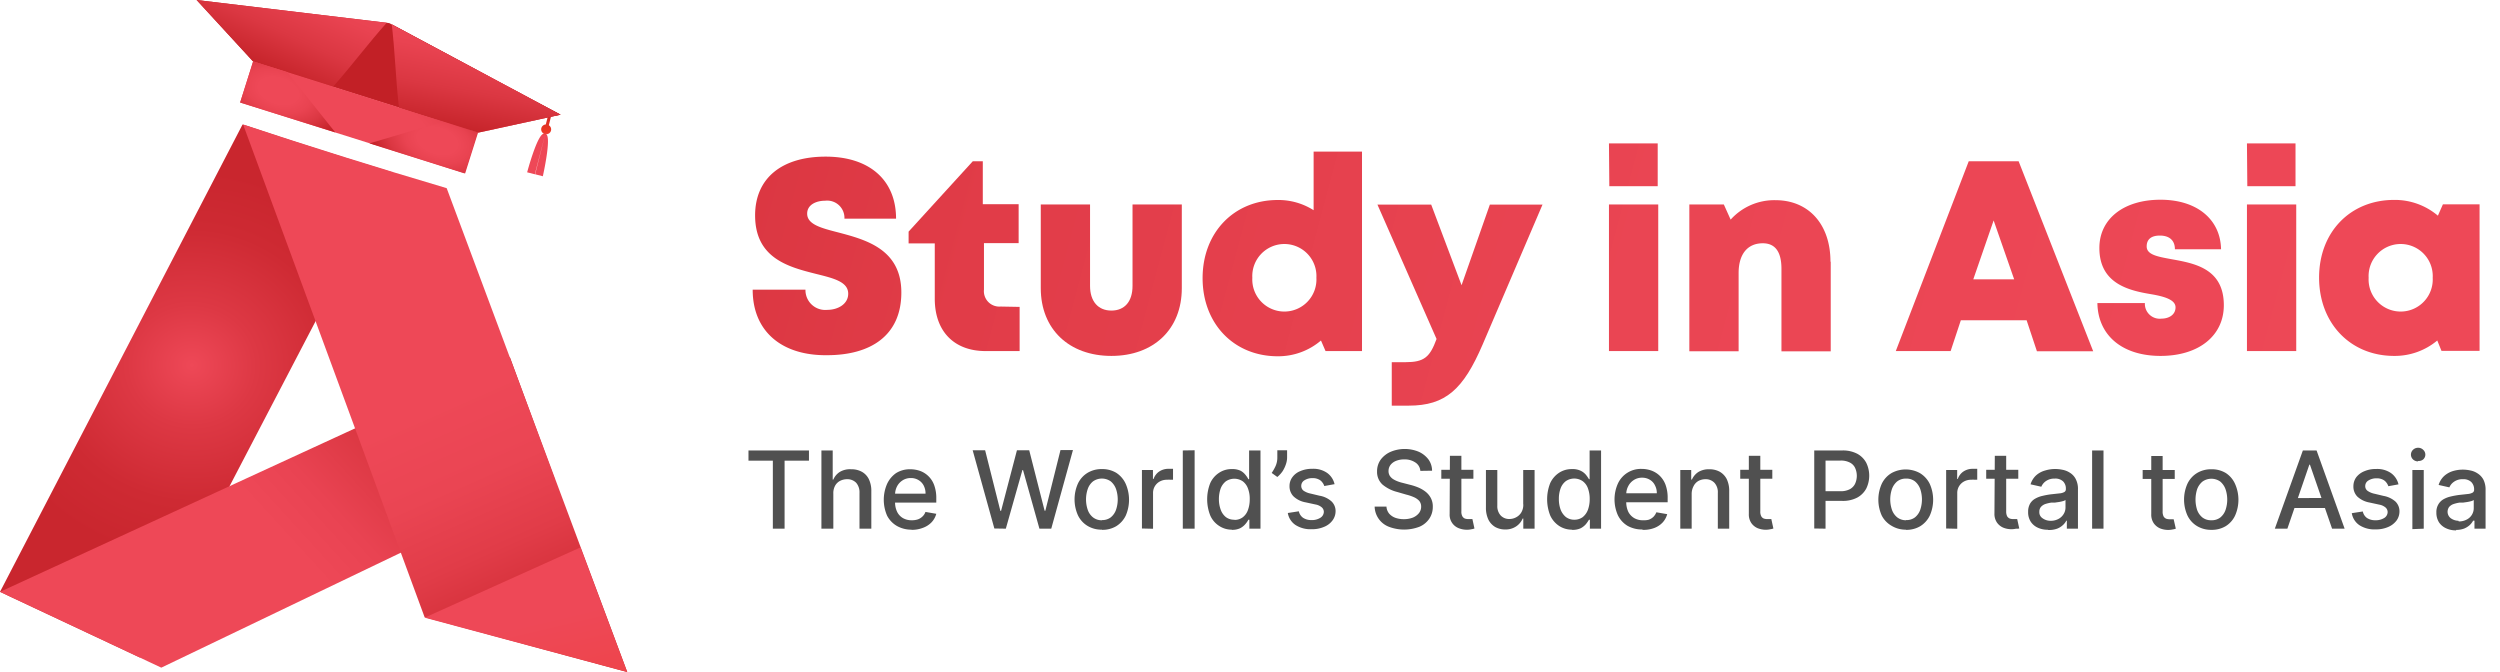
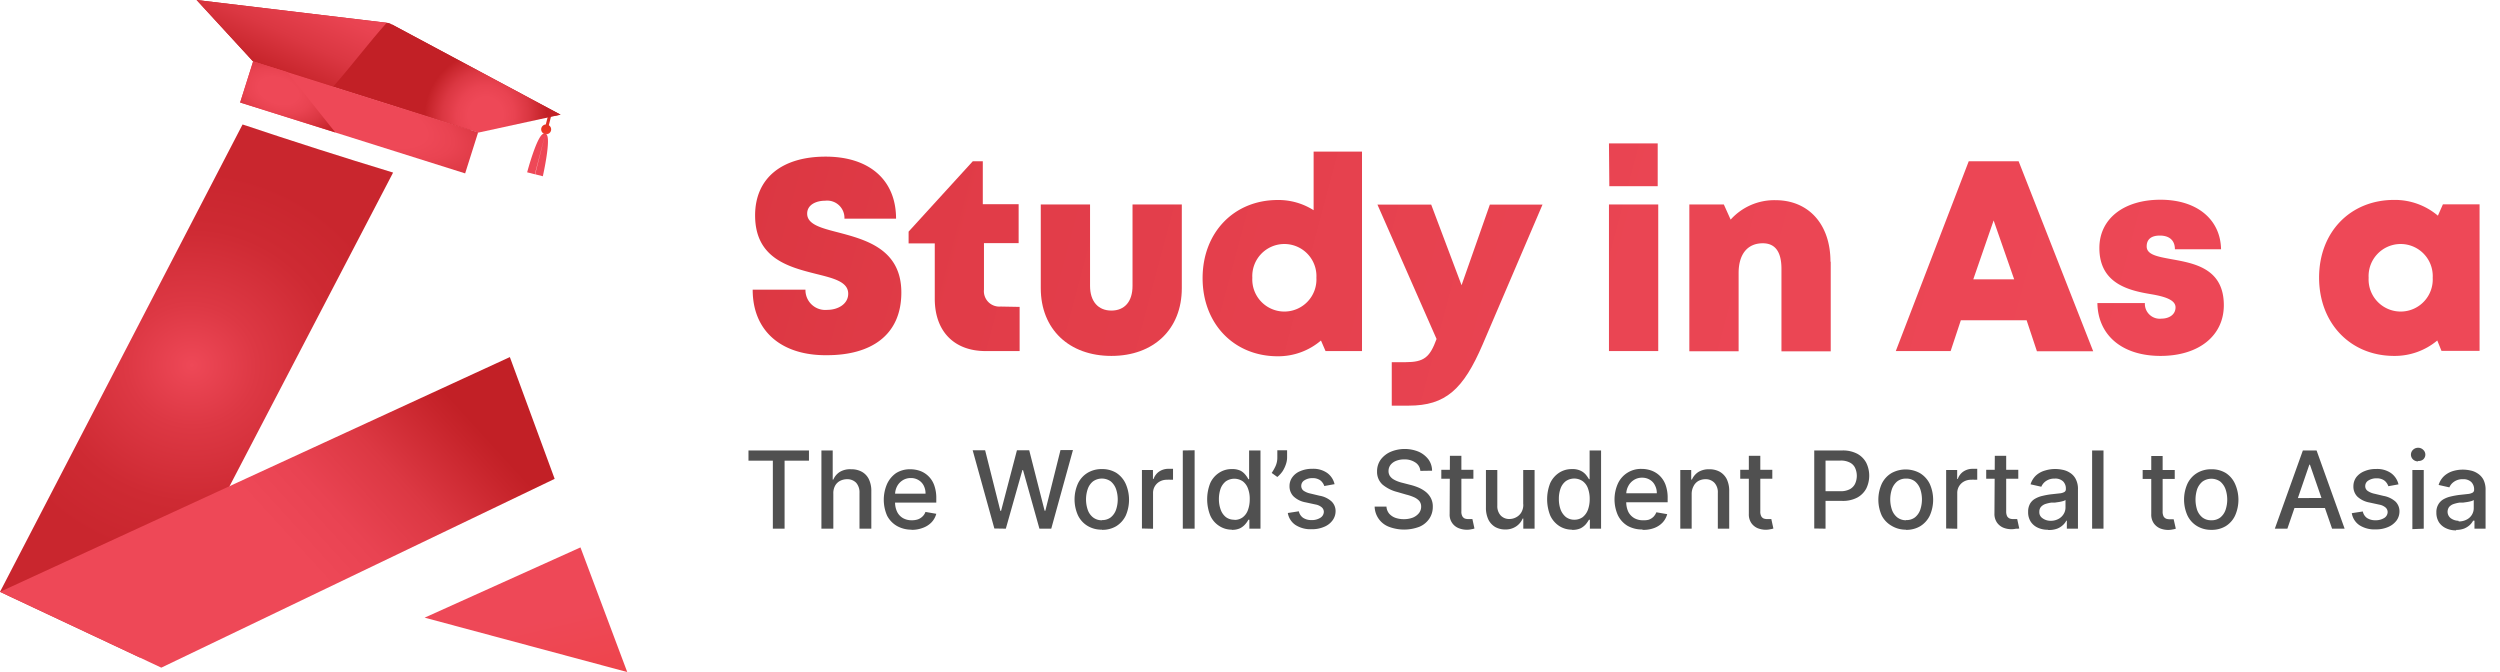
<svg xmlns="http://www.w3.org/2000/svg" xmlns:xlink="http://www.w3.org/1999/xlink" id="Layer_1" data-name="Layer 1" viewBox="0 0 279 75">
  <defs>
    <style>.cls-1{fill:url(#radial-gradient);}.cls-2{fill:url(#linear-gradient);}.cls-3{fill:url(#linear-gradient-2);}.cls-4{fill:url(#linear-gradient-3);}.cls-5{fill:url(#linear-gradient-4);}.cls-6{fill:#c22026;}.cls-7{fill:url(#linear-gradient-5);}.cls-8{fill:url(#radial-gradient-2);}.cls-9{fill:url(#radial-gradient-3);}.cls-10{fill:url(#radial-gradient-4);}.cls-11{fill:url(#radial-gradient-5);}.cls-12{fill:url(#linear-gradient-6);}.cls-13{fill:url(#linear-gradient-7);}.cls-14{fill:url(#linear-gradient-8);}.cls-15{fill:url(#linear-gradient-9);}.cls-16{fill:url(#linear-gradient-10);}.cls-17{fill:url(#linear-gradient-11);}.cls-18{fill:url(#linear-gradient-12);}.cls-19{fill:url(#linear-gradient-13);}.cls-20{fill:url(#linear-gradient-14);}.cls-21{fill:url(#linear-gradient-15);}.cls-22{fill:url(#linear-gradient-16);}.cls-23{fill:url(#linear-gradient-17);}.cls-24{fill:#505050;}</style>
    <radialGradient id="radial-gradient" cx="-782.83" cy="559.75" r="1" gradientTransform="matrix(23.36, 2.84, 2.64, -21.72, 16830.36, 14421.61)" gradientUnits="userSpaceOnUse">
      <stop offset="0" stop-color="#ee4857" />
      <stop offset="0.31" stop-color="#dd3844" />
      <stop offset="0.7" stop-color="#ce2a33" />
      <stop offset="1" stop-color="#c9262e" />
    </radialGradient>
    <linearGradient id="linear-gradient" x1="61.52" y1="44.15" x2="10.12" y2="-2.76" gradientTransform="matrix(1, 0, 0, -1, 0, 76)" gradientUnits="userSpaceOnUse">
      <stop offset="0.24" stop-color="#c22026" />
      <stop offset="0.27" stop-color="#c7242b" />
      <stop offset="0.39" stop-color="#dc3843" />
      <stop offset="0.5" stop-color="#e94352" />
      <stop offset="0.59" stop-color="#ee4857" />
    </linearGradient>
    <linearGradient id="linear-gradient-2" x1="79.34" y1="-38.43" x2="37.93" y2="55.25" gradientTransform="matrix(1, 0, 0, -1, 0, 76)" gradientUnits="userSpaceOnUse">
      <stop offset="0.43" stop-color="#c22026" />
      <stop offset="0.49" stop-color="#d12d36" />
      <stop offset="0.57" stop-color="#e13c48" />
      <stop offset="0.65" stop-color="#ea4553" />
      <stop offset="0.74" stop-color="#ee4857" />
    </linearGradient>
    <linearGradient id="linear-gradient-3" x1="65.96" y1="-26.73" x2="57.83" y2="7.56" gradientTransform="matrix(1, 0, 0, -1, 0, 76)" gradientUnits="userSpaceOnUse">
      <stop offset="0" stop-color="#ee3824" />
      <stop offset="0.96" stop-color="#ee4857" />
    </linearGradient>
    <linearGradient id="linear-gradient-4" x1="60.16" y1="64.33" x2="60.2" y2="60.69" gradientTransform="matrix(1, 0, 0, -1, 0, 76)" gradientUnits="userSpaceOnUse">
      <stop offset="0.08" stop-color="#c22026" />
      <stop offset="0.84" stop-color="#ee3824" />
      <stop offset="0.96" stop-color="#ee4857" />
    </linearGradient>
    <linearGradient id="linear-gradient-5" x1="36.38" y1="83.09" x2="28.08" y2="64.97" gradientTransform="matrix(1, 0, 0, -1, 0, 76)" gradientUnits="userSpaceOnUse">
      <stop offset="0.21" stop-color="#ee4857" />
      <stop offset="0.38" stop-color="#e94351" />
      <stop offset="0.59" stop-color="#db3742" />
      <stop offset="0.82" stop-color="#c52329" />
      <stop offset="0.85" stop-color="#c22026" />
    </linearGradient>
    <radialGradient id="radial-gradient-2" cx="-703.29" cy="550.1" r="1" gradientTransform="matrix(7.62, 2.4, 2.5, -7.94, 4038.02, 6068.55)" gradientUnits="userSpaceOnUse">
      <stop offset="0.24" stop-color="#ee4857" />
      <stop offset="0.4" stop-color="#e94351" />
      <stop offset="0.6" stop-color="#db3742" />
      <stop offset="0.82" stop-color="#c52329" />
      <stop offset="0.85" stop-color="#c22026" />
    </radialGradient>
    <radialGradient id="radial-gradient-3" cx="-846.12" cy="543.18" r="1" gradientTransform="matrix(2.66, -8.23, -25.54, -8.24, 16161.67, -2475.44)" gradientUnits="userSpaceOnUse">
      <stop offset="0.37" stop-color="#ee4857" />
      <stop offset="0.49" stop-color="#e94351" />
      <stop offset="0.65" stop-color="#db3742" />
      <stop offset="0.82" stop-color="#c52329" />
      <stop offset="0.85" stop-color="#c22026" />
    </radialGradient>
    <radialGradient id="radial-gradient-4" cx="-722.1" cy="538.67" r="1" gradientTransform="matrix(9.09, 2.86, 1.78, -5.64, 5653.87, 5118.99)" xlink:href="#radial-gradient-2" />
    <radialGradient id="radial-gradient-5" cx="-917.9" cy="617.33" r="1" gradientTransform="matrix(-9.09, -2.86, -1.78, 5.64, -7213.79, -6096.77)" xlink:href="#radial-gradient-2" />
    <linearGradient id="linear-gradient-6" x1="54.79" y1="77.29" x2="51.21" y2="57.68" xlink:href="#linear-gradient-5" />
    <linearGradient id="linear-gradient-7" x1="57.53" y1="56.67" x2="257.75" y2="3.21" gradientTransform="matrix(1, 0, 0, -1, 0, 76)" gradientUnits="userSpaceOnUse">
      <stop offset="0" stop-color="#d6323c" />
      <stop offset="0.25" stop-color="#e13c48" />
      <stop offset="0.6" stop-color="#ea4553" />
      <stop offset="1" stop-color="#ee4857" />
    </linearGradient>
    <linearGradient id="linear-gradient-8" x1="58.66" y1="60.92" x2="258.89" y2="7.45" xlink:href="#linear-gradient-7" />
    <linearGradient id="linear-gradient-9" x1="59.2" y1="62.91" x2="259.42" y2="9.45" xlink:href="#linear-gradient-7" />
    <linearGradient id="linear-gradient-10" x1="61.22" y1="70.5" x2="261.44" y2="17.03" xlink:href="#linear-gradient-7" />
    <linearGradient id="linear-gradient-11" x1="60.93" y1="69.41" x2="261.15" y2="15.94" xlink:href="#linear-gradient-7" />
    <linearGradient id="linear-gradient-12" x1="63.78" y1="80.06" x2="263.99" y2="26.6" xlink:href="#linear-gradient-7" />
    <linearGradient id="linear-gradient-13" x1="63.75" y1="79.97" x2="263.97" y2="26.51" xlink:href="#linear-gradient-7" />
    <linearGradient id="linear-gradient-14" x1="65.93" y1="88.14" x2="266.15" y2="34.67" xlink:href="#linear-gradient-7" />
    <linearGradient id="linear-gradient-15" x1="66.84" y1="91.53" x2="267.06" y2="38.06" xlink:href="#linear-gradient-7" />
    <linearGradient id="linear-gradient-16" x1="68.51" y1="97.81" x2="268.73" y2="44.34" xlink:href="#linear-gradient-7" />
    <linearGradient id="linear-gradient-17" x1="68.79" y1="98.83" x2="269.01" y2="45.36" xlink:href="#linear-gradient-7" />
  </defs>
  <path class="cls-1" d="M27.07,13.89,0,66.05l15.64,7.34L43.87,19.26q-8.44-2.57-16.8-5.37Z" />
  <path class="cls-2" d="M0,66.05l18,8.46,43.9-21.07-5-13.59Z" />
-   <path class="cls-3" d="M27.13,13.89l20.26,55L70,75,49.85,21Q38.42,17.62,27.13,13.89Z" />
  <path class="cls-4" d="M47.39,68.93l17.39-7.84L70,75Z" />
  <path class="cls-5" d="M59.72,19.45l.86.22s1-4.42.36-4.69a.54.54,0,0,0,.31-1h0l.3-1.21-.33-.08-.31,1.2h0a.56.56,0,0,0-.5.42.55.55,0,0,0,.3.62c-.72-.07-1.88,4.3-1.88,4.3l.86.22L60.84,15h0Z" />
  <path class="cls-6" d="M52.36,14.5l10.2-1.7L43.45,2.58,21.94,0,28.3,6.92Z" />
  <path class="cls-7" d="M37.44,9.37c1.93-2.2,3.74-4.62,5.72-6.83L21.94,0,28.3,6.92l8.84,2.79Z" />
  <path class="cls-8" d="M44.48,11.6c-.32-2.92-.41-5.94-.76-8.88L62.56,12.8l-9.18,2L44.54,12Z" />
  <path class="cls-9" d="M53.36,14.77,28.25,6.85,26.8,11.44l25.11,7.91Z" />
-   <path class="cls-10" d="M41.23,16l10.61,3.35,1.45-4.59-3.82-1.2Z" />
  <path class="cls-11" d="M37.42,14.78,26.8,11.44l1.45-4.59,3.81,1.2Z" />
-   <path class="cls-12" d="M44.48,11.6c-.32-2.92-.41-5.94-.76-8.88L62.56,12.8l-9.18,2L44.54,12Z" />
  <path class="cls-13" d="M84,32.33h5.89a2.21,2.21,0,0,0,2.44,2.25c1.19,0,2.33-.65,2.33-1.8,0-1.33-1.61-1.72-3.58-2.21-3-.76-6.81-1.7-6.81-6.53,0-4.17,3-6.56,7.87-6.56S100,20.08,100,24.4H94.24a1.93,1.93,0,0,0-2.16-2c-1,0-2,.45-2,1.44,0,1.21,1.56,1.61,3.51,2.11,3,.8,7,1.84,7,6.69s-3.48,7-8.29,7C87.27,39.7,84,37,84,32.34Z" />
  <path class="cls-14" d="M113.79,34.25v4.93H110c-3.53,0-5.68-2.21-5.68-5.84V27.16H101.4V25.85L108.56,18h1.12v4.79h4v4.34h-3.87v5.2a1.72,1.72,0,0,0,1.86,1.88Z" />
  <path class="cls-15" d="M116.15,32.16V22.82h5.5v9.09c0,1.73.91,2.75,2.38,2.75s2.36-1,2.36-2.75V22.82h5.5v9.34c0,4.58-3.14,7.56-7.86,7.56S116.15,36.74,116.15,32.16Z" />
  <path class="cls-16" d="M152,16.92V39.18h-4.07L147.42,38a7.34,7.34,0,0,1-4.82,1.76c-4.9,0-8.39-3.64-8.39-8.72s3.49-8.72,8.39-8.72a7.32,7.32,0,0,1,4,1.14V16.92ZM146.91,31a3.58,3.58,0,1,0-7.15,0,3.58,3.58,0,1,0,7.15,0Z" />
  <path class="cls-17" d="M172.15,22.82l-6.69,15.63c-2.15,5-4.13,6.82-8.25,6.82h-1.89V40.42h1.52c2.1,0,2.73-.55,3.48-2.59l-6.6-15h6l3.39,9,3.16-9h5.9Z" />
  <path class="cls-18" d="M179.56,22.82h5.5V39.18h-5.5Zm0-6.82H185v4.78H179.6Z" />
  <path class="cls-19" d="M204.31,29.21v10h-5.5V30c0-1.9-.7-2.85-2.08-2.85-1.72,0-2.7,1.23-2.7,3.31v8.74h-5.5V22.82h3.85l.76,1.69a6.55,6.55,0,0,1,5-2.17c3.71,0,6.14,2.7,6.14,6.86Z" />
  <path class="cls-20" d="M226.17,35.74h-7.34l-1.14,3.44h-6.12L219.71,18h5.57l8.32,21.2h-6.28ZM222.49,24.6l-2.27,6.57h4.56Z" />
  <path class="cls-21" d="M241.12,39.72c-4.35,0-7-2.36-7.05-5.9h5.3a1.66,1.66,0,0,0,1.85,1.74c.81,0,1.57-.42,1.57-1.26s-1.21-1.21-2.74-1.47c-2.48-.41-5.76-1.18-5.76-5.15,0-3.27,2.73-5.39,6.82-5.39s6.7,2.21,6.76,5.53h-5.15c0-1.05-.68-1.53-1.68-1.53s-1.47.45-1.47,1.21c0,.93,1.22,1.14,2.73,1.42,2.53.46,5.88,1,5.88,5.14,0,3.42-2.81,5.66-7.06,5.66Z" />
-   <path class="cls-22" d="M250.76,22.82h5.5V39.18h-5.5Zm0-6.82h5.42v4.78H250.8Z" />
  <path class="cls-23" d="M276.72,22.81V39.16h-4.25L272,38a7.4,7.4,0,0,1-4.81,1.72c-4.89,0-8.38-3.65-8.38-8.74s3.49-8.67,8.38-8.67a7.44,7.44,0,0,1,4.88,1.76l.56-1.27h4.1ZM271.49,31a3.58,3.58,0,1,0-7.15,0,3.58,3.58,0,1,0,7.15,0Z" />
  <path class="cls-24" d="M83.53,51.41V50.27h6.75v1.14H87.56V59H86.25V51.41ZM93,55.11V59H91.67V50.27h1.26v3.25H93a1.91,1.91,0,0,1,.7-.84A2.21,2.21,0,0,1,95,52.37a2.37,2.37,0,0,1,1.18.28,1.88,1.88,0,0,1,.78.82,3,3,0,0,1,.28,1.37V59H95.92V55a1.62,1.62,0,0,0-.37-1.12,1.36,1.36,0,0,0-1-.4,1.73,1.73,0,0,0-.81.19,1.34,1.34,0,0,0-.56.57A1.74,1.74,0,0,0,93,55.11Zm8.76,4a3.24,3.24,0,0,1-1.66-.41A2.84,2.84,0,0,1,99,57.55,4.44,4.44,0,0,1,99,54,3,3,0,0,1,100,52.8a2.87,2.87,0,0,1,1.59-.43,3.31,3.31,0,0,1,1.08.18,2.6,2.6,0,0,1,.93.58,2.64,2.64,0,0,1,.65,1,4.2,4.2,0,0,1,.24,1.51v.45h-5.2v-1h4a1.92,1.92,0,0,0-.2-.89,1.51,1.51,0,0,0-.58-.62,1.6,1.6,0,0,0-.86-.23,1.65,1.65,0,0,0-.94.27,1.74,1.74,0,0,0-.61.68,2,2,0,0,0-.21.91V56a2.41,2.41,0,0,0,.23,1.12,1.63,1.63,0,0,0,.65.7,1.91,1.91,0,0,0,1,.24,2,2,0,0,0,.67-.1,1.42,1.42,0,0,0,.51-.32,1.25,1.25,0,0,0,.33-.51l1.21.21a2.23,2.23,0,0,1-.52.94,2.51,2.51,0,0,1-.93.61A3.44,3.44,0,0,1,101.71,59.13Zm9.21-.13-2.42-8.73h1.39l1.7,6.76h.08l1.77-6.76h1.37L116.58,57h.08l1.69-6.77h1.39L117.32,59H116l-1.83-6.54h-.07L112.25,59Zm12,.13a3,3,0,0,1-1.6-.42,2.79,2.79,0,0,1-1.07-1.18,4.34,4.34,0,0,1,0-3.55,2.81,2.81,0,0,1,1.07-1.19,3,3,0,0,1,1.6-.42,3,3,0,0,1,1.61.42A2.88,2.88,0,0,1,125.63,54a4.44,4.44,0,0,1,0,3.55,2.85,2.85,0,0,1-1.07,1.18A3,3,0,0,1,123,59.13Zm0-1.07a1.54,1.54,0,0,0,1-.31,1.9,1.9,0,0,0,.58-.84,3.61,3.61,0,0,0,0-2.31,2,2,0,0,0-.58-.85,1.71,1.71,0,0,0-2,0,1.9,1.9,0,0,0-.58.85,3.61,3.61,0,0,0,0,2.31,1.82,1.82,0,0,0,.58.84A1.55,1.55,0,0,0,123,58.06Zm4.47.94V52.45h1.23v1h.07a1.63,1.63,0,0,1,.63-.83,1.83,1.83,0,0,1,1-.3h.28l.26,0v1.22a1.65,1.65,0,0,0-.27,0,2.6,2.6,0,0,0-.4,0,1.63,1.63,0,0,0-.8.19,1.45,1.45,0,0,0-.55.52,1.43,1.43,0,0,0-.21.76v4Zm5.88-8.73V59H132V50.27Zm4.16,8.86a2.51,2.51,0,0,1-1.41-.41,2.65,2.65,0,0,1-1-1.16,4.91,4.91,0,0,1,0-3.64,2.71,2.71,0,0,1,1-1.15,2.5,2.5,0,0,1,1.41-.4,2.1,2.1,0,0,1,1,.2A1.86,1.86,0,0,1,139,53a3.06,3.06,0,0,1,.32.48h.08V50.27h1.27V59h-1.24V58h-.11a2.6,2.6,0,0,1-.33.48,1.91,1.91,0,0,1-.59.47A2.09,2.09,0,0,1,137.47,59.13Zm.28-1.09a1.49,1.49,0,0,0,.93-.29,1.75,1.75,0,0,0,.58-.81,3.45,3.45,0,0,0,.2-1.21,3.18,3.18,0,0,0-.2-1.2,1.74,1.74,0,0,0-.57-.79,1.68,1.68,0,0,0-1.9,0,1.88,1.88,0,0,0-.58.81,3.59,3.59,0,0,0-.19,1.17,3.4,3.4,0,0,0,.2,1.18,1.86,1.86,0,0,0,.58.83A1.5,1.5,0,0,0,137.75,58Zm5.88-7.77v.82a2.36,2.36,0,0,1-.14.76,3.4,3.4,0,0,1-.37.77,3.17,3.17,0,0,1-.58.63l-.63-.45a5,5,0,0,0,.44-.78,2.29,2.29,0,0,0,.19-.92v-.83Zm5.31,3.78-1.16.21a1.24,1.24,0,0,0-.23-.42,1,1,0,0,0-.42-.33,1.41,1.41,0,0,0-.66-.13,1.59,1.59,0,0,0-.9.24.72.72,0,0,0-.36.62.66.66,0,0,0,.24.53,2.12,2.12,0,0,0,.79.33l1,.24a2.66,2.66,0,0,1,1.35.64,1.49,1.49,0,0,1,.45,1.13,1.72,1.72,0,0,1-.35,1,2.16,2.16,0,0,1-.94.71,3.35,3.35,0,0,1-1.39.26,3.08,3.08,0,0,1-1.79-.47,2,2,0,0,1-.86-1.34l1.23-.19a1.19,1.19,0,0,0,.48.73,1.65,1.65,0,0,0,.93.25,1.74,1.74,0,0,0,1-.26.8.8,0,0,0,.38-.65.68.68,0,0,0-.23-.51,1.47,1.47,0,0,0-.7-.32l-1.11-.24a2.6,2.6,0,0,1-1.35-.67,1.6,1.6,0,0,1-.44-1.15,1.64,1.64,0,0,1,.33-1,2,2,0,0,1,.89-.67,3.19,3.19,0,0,1,1.31-.25,2.67,2.67,0,0,1,1.67.46A2.11,2.11,0,0,1,148.94,54.05Zm9.56-1.48a1.22,1.22,0,0,0-.56-.94,2.11,2.11,0,0,0-1.24-.34,2.38,2.38,0,0,0-.93.17,1.45,1.45,0,0,0-.61.46,1.13,1.13,0,0,0-.21.66,1,1,0,0,0,.14.54,1.29,1.29,0,0,0,.39.38,2.78,2.78,0,0,0,.52.25,4,4,0,0,0,.53.16l.85.22a6.14,6.14,0,0,1,.86.28,3.6,3.6,0,0,1,.81.46,2.2,2.2,0,0,1,.61.71,2,2,0,0,1,.23,1,2.34,2.34,0,0,1-.38,1.31,2.5,2.5,0,0,1-1.1.91,4.78,4.78,0,0,1-3.44,0,2.48,2.48,0,0,1-1.57-2.24h1.32a1.33,1.33,0,0,0,.31.79,1.68,1.68,0,0,0,.69.46,2.83,2.83,0,0,0,.93.15,2.79,2.79,0,0,0,1-.17,1.71,1.71,0,0,0,.69-.5,1.14,1.14,0,0,0,.25-.74,1,1,0,0,0-.22-.64,1.81,1.81,0,0,0-.6-.41,5,5,0,0,0-.83-.28l-1-.29a4.17,4.17,0,0,1-1.66-.83,1.91,1.91,0,0,1-.61-1.47,2.22,2.22,0,0,1,.41-1.32,2.77,2.77,0,0,1,1.11-.87,4.07,4.07,0,0,1,3.14,0,2.81,2.81,0,0,1,1.08.86,2.16,2.16,0,0,1,.4,1.25Zm5.92-.12v1h-3.58v-1Zm-2.62-1.56h1.28v6.19a1.07,1.07,0,0,0,.11.56.61.61,0,0,0,.28.25,1.23,1.23,0,0,0,.39.06l.27,0,.18,0,.23,1.05a1.48,1.48,0,0,1-.32.08,2.23,2.23,0,0,1-.51.06,2.5,2.5,0,0,1-.94-.18,1.6,1.6,0,0,1-1-1.57Zm8.18,5.4V52.45h1.27V59H170V57.87h-.07a2,2,0,0,1-.72.87,2.1,2.1,0,0,1-1.23.35,2.27,2.27,0,0,1-1.12-.28,2,2,0,0,1-.76-.83,3.08,3.08,0,0,1-.27-1.36V52.45h1.27v4a1.53,1.53,0,0,0,.37,1.07,1.29,1.29,0,0,0,1,.4,1.56,1.56,0,0,0,.71-.18,1.46,1.46,0,0,0,.59-.54A1.66,1.66,0,0,0,170,56.29Zm5.44,2.84a2.57,2.57,0,0,1-1.42-.41,2.79,2.79,0,0,1-1-1.16,4.91,4.91,0,0,1,0-3.64,2.78,2.78,0,0,1,1-1.15,2.56,2.56,0,0,1,1.42-.4,2.06,2.06,0,0,1,1,.2A1.75,1.75,0,0,1,177,53a4.2,4.2,0,0,1,.33.48h.07V50.27h1.28V59h-1.25V58h-.1a4.2,4.2,0,0,1-.33.48,2,2,0,0,1-.59.47A2.12,2.12,0,0,1,175.42,59.13ZM175.7,58a1.54,1.54,0,0,0,.93-.29,1.9,1.9,0,0,0,.58-.81,3.45,3.45,0,0,0,.2-1.21,3.39,3.39,0,0,0-.2-1.2,1.69,1.69,0,0,0-.58-.79,1.66,1.66,0,0,0-1.89,0,1.8,1.8,0,0,0-.58.81,3.34,3.34,0,0,0-.19,1.17,3.4,3.4,0,0,0,.19,1.18,2,2,0,0,0,.58.83A1.53,1.53,0,0,0,175.7,58Zm7.6,1.09a3.28,3.28,0,0,1-1.67-.41,2.82,2.82,0,0,1-1.07-1.17,4.34,4.34,0,0,1,0-3.55,2.82,2.82,0,0,1,2.65-1.63,3.21,3.21,0,0,1,1.07.18,2.64,2.64,0,0,1,.94.58,2.76,2.76,0,0,1,.65,1,4.2,4.2,0,0,1,.24,1.51v.45H180.9v-1h4a1.8,1.8,0,0,0-.21-.89,1.43,1.43,0,0,0-.57-.62,1.62,1.62,0,0,0-.86-.23,1.65,1.65,0,0,0-.94.27,1.74,1.74,0,0,0-.61.68,1.88,1.88,0,0,0-.22.91V56a2.54,2.54,0,0,0,.23,1.12,1.72,1.72,0,0,0,.66.7,1.89,1.89,0,0,0,1,.24A2,2,0,0,0,184,58a1.46,1.46,0,0,0,.52-.32,1.5,1.5,0,0,0,.33-.51l1.21.21a2.23,2.23,0,0,1-.52.94,2.47,2.47,0,0,1-.94.61A3.35,3.35,0,0,1,183.3,59.13Zm5.49-4V59h-1.27V52.45h1.22v1.07h.08a1.94,1.94,0,0,1,.71-.84,2.22,2.22,0,0,1,1.23-.31,2.36,2.36,0,0,1,1.17.28,2,2,0,0,1,.78.83,3.05,3.05,0,0,1,.27,1.36V59h-1.27V55a1.55,1.55,0,0,0-.37-1.11,1.33,1.33,0,0,0-1-.41,1.68,1.68,0,0,0-.79.19,1.35,1.35,0,0,0-.54.57A1.84,1.84,0,0,0,188.79,55.11Zm9-2.66v1h-3.58v-1Zm-2.62-1.56h1.28v6.19a1.07,1.07,0,0,0,.11.56.57.57,0,0,0,.28.25,1.23,1.23,0,0,0,.39.06l.27,0,.18,0,.23,1.05a1.48,1.48,0,0,1-.32.08,2.38,2.38,0,0,1-.51.06,2.46,2.46,0,0,1-.94-.18,1.65,1.65,0,0,1-.7-.58,1.7,1.7,0,0,1-.27-1Zm7.3,8.11V50.27h3.12a3.48,3.48,0,0,1,1.68.37,2.48,2.48,0,0,1,1,1,3.28,3.28,0,0,1,0,2.89,2.49,2.49,0,0,1-1,1,3.44,3.44,0,0,1-1.69.37H203.4V54.82h2a2.15,2.15,0,0,0,1.05-.23,1.37,1.37,0,0,0,.58-.61,2.13,2.13,0,0,0,0-1.76,1.27,1.27,0,0,0-.59-.6,2.13,2.13,0,0,0-1.05-.22h-1.66V59Zm10.25.13a3,3,0,0,1-1.6-.42A2.79,2.79,0,0,1,210,57.53,4.34,4.34,0,0,1,210,54a2.81,2.81,0,0,1,1.07-1.19,3.28,3.28,0,0,1,3.21,0A2.88,2.88,0,0,1,215.36,54a4.34,4.34,0,0,1,0,3.55,2.85,2.85,0,0,1-1.07,1.18A3,3,0,0,1,212.68,59.13Zm0-1.07a1.54,1.54,0,0,0,1-.31,1.9,1.9,0,0,0,.58-.84,3.61,3.61,0,0,0,0-2.31,2,2,0,0,0-.58-.85,1.55,1.55,0,0,0-1-.32,1.58,1.58,0,0,0-1,.32,2,2,0,0,0-.58.85,3.61,3.61,0,0,0,0,2.31,1.9,1.9,0,0,0,.58.84A1.57,1.57,0,0,0,212.69,58.06Zm4.47.94V52.45h1.23v1h.07a1.63,1.63,0,0,1,.63-.83,1.83,1.83,0,0,1,1-.3h.28l.26,0v1.22a1.65,1.65,0,0,0-.27,0,2.6,2.6,0,0,0-.4,0,1.63,1.63,0,0,0-.8.19,1.45,1.45,0,0,0-.55.52,1.43,1.43,0,0,0-.21.76v4Zm8.05-6.55v1h-3.58v-1Zm-2.62-1.56h1.27v6.19a1.18,1.18,0,0,0,.11.56.63.63,0,0,0,.29.25,1.23,1.23,0,0,0,.39.06l.26,0,.18,0,.23,1.05A1.23,1.23,0,0,1,225,59a2.38,2.38,0,0,1-.51.06,2.42,2.42,0,0,1-.94-.18,1.65,1.65,0,0,1-.7-.58,1.7,1.7,0,0,1-.27-1Zm5.93,8.25a2.6,2.6,0,0,1-1.13-.23,1.85,1.85,0,0,1-.79-.67,1.91,1.91,0,0,1-.29-1.09,1.78,1.78,0,0,1,.21-.91,1.51,1.51,0,0,1,.58-.57,2.9,2.9,0,0,1,.81-.31,8.62,8.62,0,0,1,.91-.17l1-.11a1.3,1.3,0,0,0,.53-.15.35.35,0,0,0,.17-.33v0a1.13,1.13,0,0,0-.31-.86,1.26,1.26,0,0,0-.93-.31,1.65,1.65,0,0,0-1,.29,1.45,1.45,0,0,0-.5.62l-1.2-.27a2.25,2.25,0,0,1,.62-1,2.5,2.5,0,0,1,1-.54,3.86,3.86,0,0,1,1.13-.17,4.12,4.12,0,0,1,.83.09,2.31,2.31,0,0,1,.83.34,1.76,1.76,0,0,1,.63.69,2.35,2.35,0,0,1,.25,1.16V59h-1.24v-.89h-.06a1.72,1.72,0,0,1-.37.48,2,2,0,0,1-.63.4A2.59,2.59,0,0,1,228.52,59.14Zm.28-1a1.81,1.81,0,0,0,.9-.21,1.49,1.49,0,0,0,.57-.54,1.37,1.37,0,0,0,.21-.73V55.8a.87.87,0,0,1-.27.12,3.64,3.64,0,0,1-.44.1l-.48.07-.39,0a4.24,4.24,0,0,0-.68.16,1.19,1.19,0,0,0-.48.32.81.81,0,0,0-.18.55.79.79,0,0,0,.35.71A1.51,1.51,0,0,0,228.8,58.12Zm5.92-7.85V59h-1.27V50.27Zm7.95,2.18v1h-3.58v-1Zm-2.62-1.56h1.27v6.19a1.18,1.18,0,0,0,.11.56.63.63,0,0,0,.29.25,1.23,1.23,0,0,0,.39.06l.27,0,.17,0,.24,1.05a1.48,1.48,0,0,1-.32.08,2.38,2.38,0,0,1-.51.06,2.42,2.42,0,0,1-.94-.18,1.65,1.65,0,0,1-.7-.58,1.7,1.7,0,0,1-.27-1Zm6.71,8.24a3,3,0,0,1-1.6-.42,2.79,2.79,0,0,1-1.07-1.18,4.34,4.34,0,0,1,0-3.55,2.81,2.81,0,0,1,1.07-1.19,3,3,0,0,1,1.6-.42,3,3,0,0,1,1.61.42A2.79,2.79,0,0,1,249.43,54a4.34,4.34,0,0,1,0,3.55,2.76,2.76,0,0,1-1.06,1.18A3,3,0,0,1,246.76,59.13Zm0-1.07a1.56,1.56,0,0,0,1-.31,1.9,1.9,0,0,0,.58-.84,3.61,3.61,0,0,0,0-2.31,2,2,0,0,0-.58-.85,1.71,1.71,0,0,0-2,0,2,2,0,0,0-.59.85,3.8,3.8,0,0,0,0,2.31,1.91,1.91,0,0,0,.59.84A1.55,1.55,0,0,0,246.77,58.06Zm8.48.94h-1.4L257,50.27h1.53L261.66,59h-1.4l-2.47-7.14h-.07Zm.24-3.42H260v1.11h-4.53Zm12.18-1.53-1.15.21a1.44,1.44,0,0,0-.23-.42,1.07,1.07,0,0,0-.42-.33,1.47,1.47,0,0,0-.66-.13,1.65,1.65,0,0,0-.91.24.72.72,0,0,0-.36.62.64.64,0,0,0,.25.53,2.06,2.06,0,0,0,.78.33l1,.24a2.75,2.75,0,0,1,1.35.64,1.52,1.52,0,0,1,.44,1.13,1.71,1.71,0,0,1-.34,1,2.28,2.28,0,0,1-.94.71,3.4,3.4,0,0,1-1.4.26,3.08,3.08,0,0,1-1.79-.47,2,2,0,0,1-.85-1.34l1.23-.19a1.18,1.18,0,0,0,.47.73,1.65,1.65,0,0,0,.93.25,1.78,1.78,0,0,0,1-.26.78.78,0,0,0,.37-.65.68.68,0,0,0-.23-.51,1.48,1.48,0,0,0-.69-.32l-1.11-.24a2.68,2.68,0,0,1-1.36-.67,1.59,1.59,0,0,1-.43-1.15,1.7,1.7,0,0,1,.32-1,2.14,2.14,0,0,1,.9-.67,3.16,3.16,0,0,1,1.31-.25,2.71,2.71,0,0,1,1.67.46A2.14,2.14,0,0,1,267.67,54.05Zm1.53,5V52.45h1.27V59Zm.64-7.56a.8.8,0,0,1-.57-.22.74.74,0,0,1,0-1.07.81.81,0,0,1,.57-.23.79.79,0,0,1,.57.23.72.72,0,0,1,0,1.07A.78.78,0,0,1,269.84,51.44Zm4.25,7.7a2.55,2.55,0,0,1-1.12-.23,1.88,1.88,0,0,1-.8-.67,2,2,0,0,1-.29-1.09,1.68,1.68,0,0,1,.22-.91,1.56,1.56,0,0,1,.57-.57,2.9,2.9,0,0,1,.81-.31,9.12,9.12,0,0,1,.91-.17l1-.11a1.35,1.35,0,0,0,.53-.15.35.35,0,0,0,.17-.33v0a1.14,1.14,0,0,0-.32-.86,1.26,1.26,0,0,0-.93-.31,1.6,1.6,0,0,0-1,.29,1.41,1.41,0,0,0-.51.62l-1.2-.27a2.25,2.25,0,0,1,.62-1,2.58,2.58,0,0,1,.95-.54,3.86,3.86,0,0,1,1.13-.17,4,4,0,0,1,.83.09,2.24,2.24,0,0,1,.83.34,1.86,1.86,0,0,1,.64.69,2.47,2.47,0,0,1,.24,1.16V59h-1.24v-.89H276a1.94,1.94,0,0,1-.37.48,2.12,2.12,0,0,1-.64.4A2.59,2.59,0,0,1,274.09,59.14Zm.28-1a1.81,1.81,0,0,0,.9-.21,1.42,1.42,0,0,0,.78-1.27V55.8a.79.79,0,0,1-.26.12,4.13,4.13,0,0,1-.44.1l-.49.07-.39,0a4.11,4.11,0,0,0-.67.16,1.16,1.16,0,0,0-.49.32.91.91,0,0,0,.17,1.26A1.53,1.53,0,0,0,274.37,58.12Z" />
</svg>